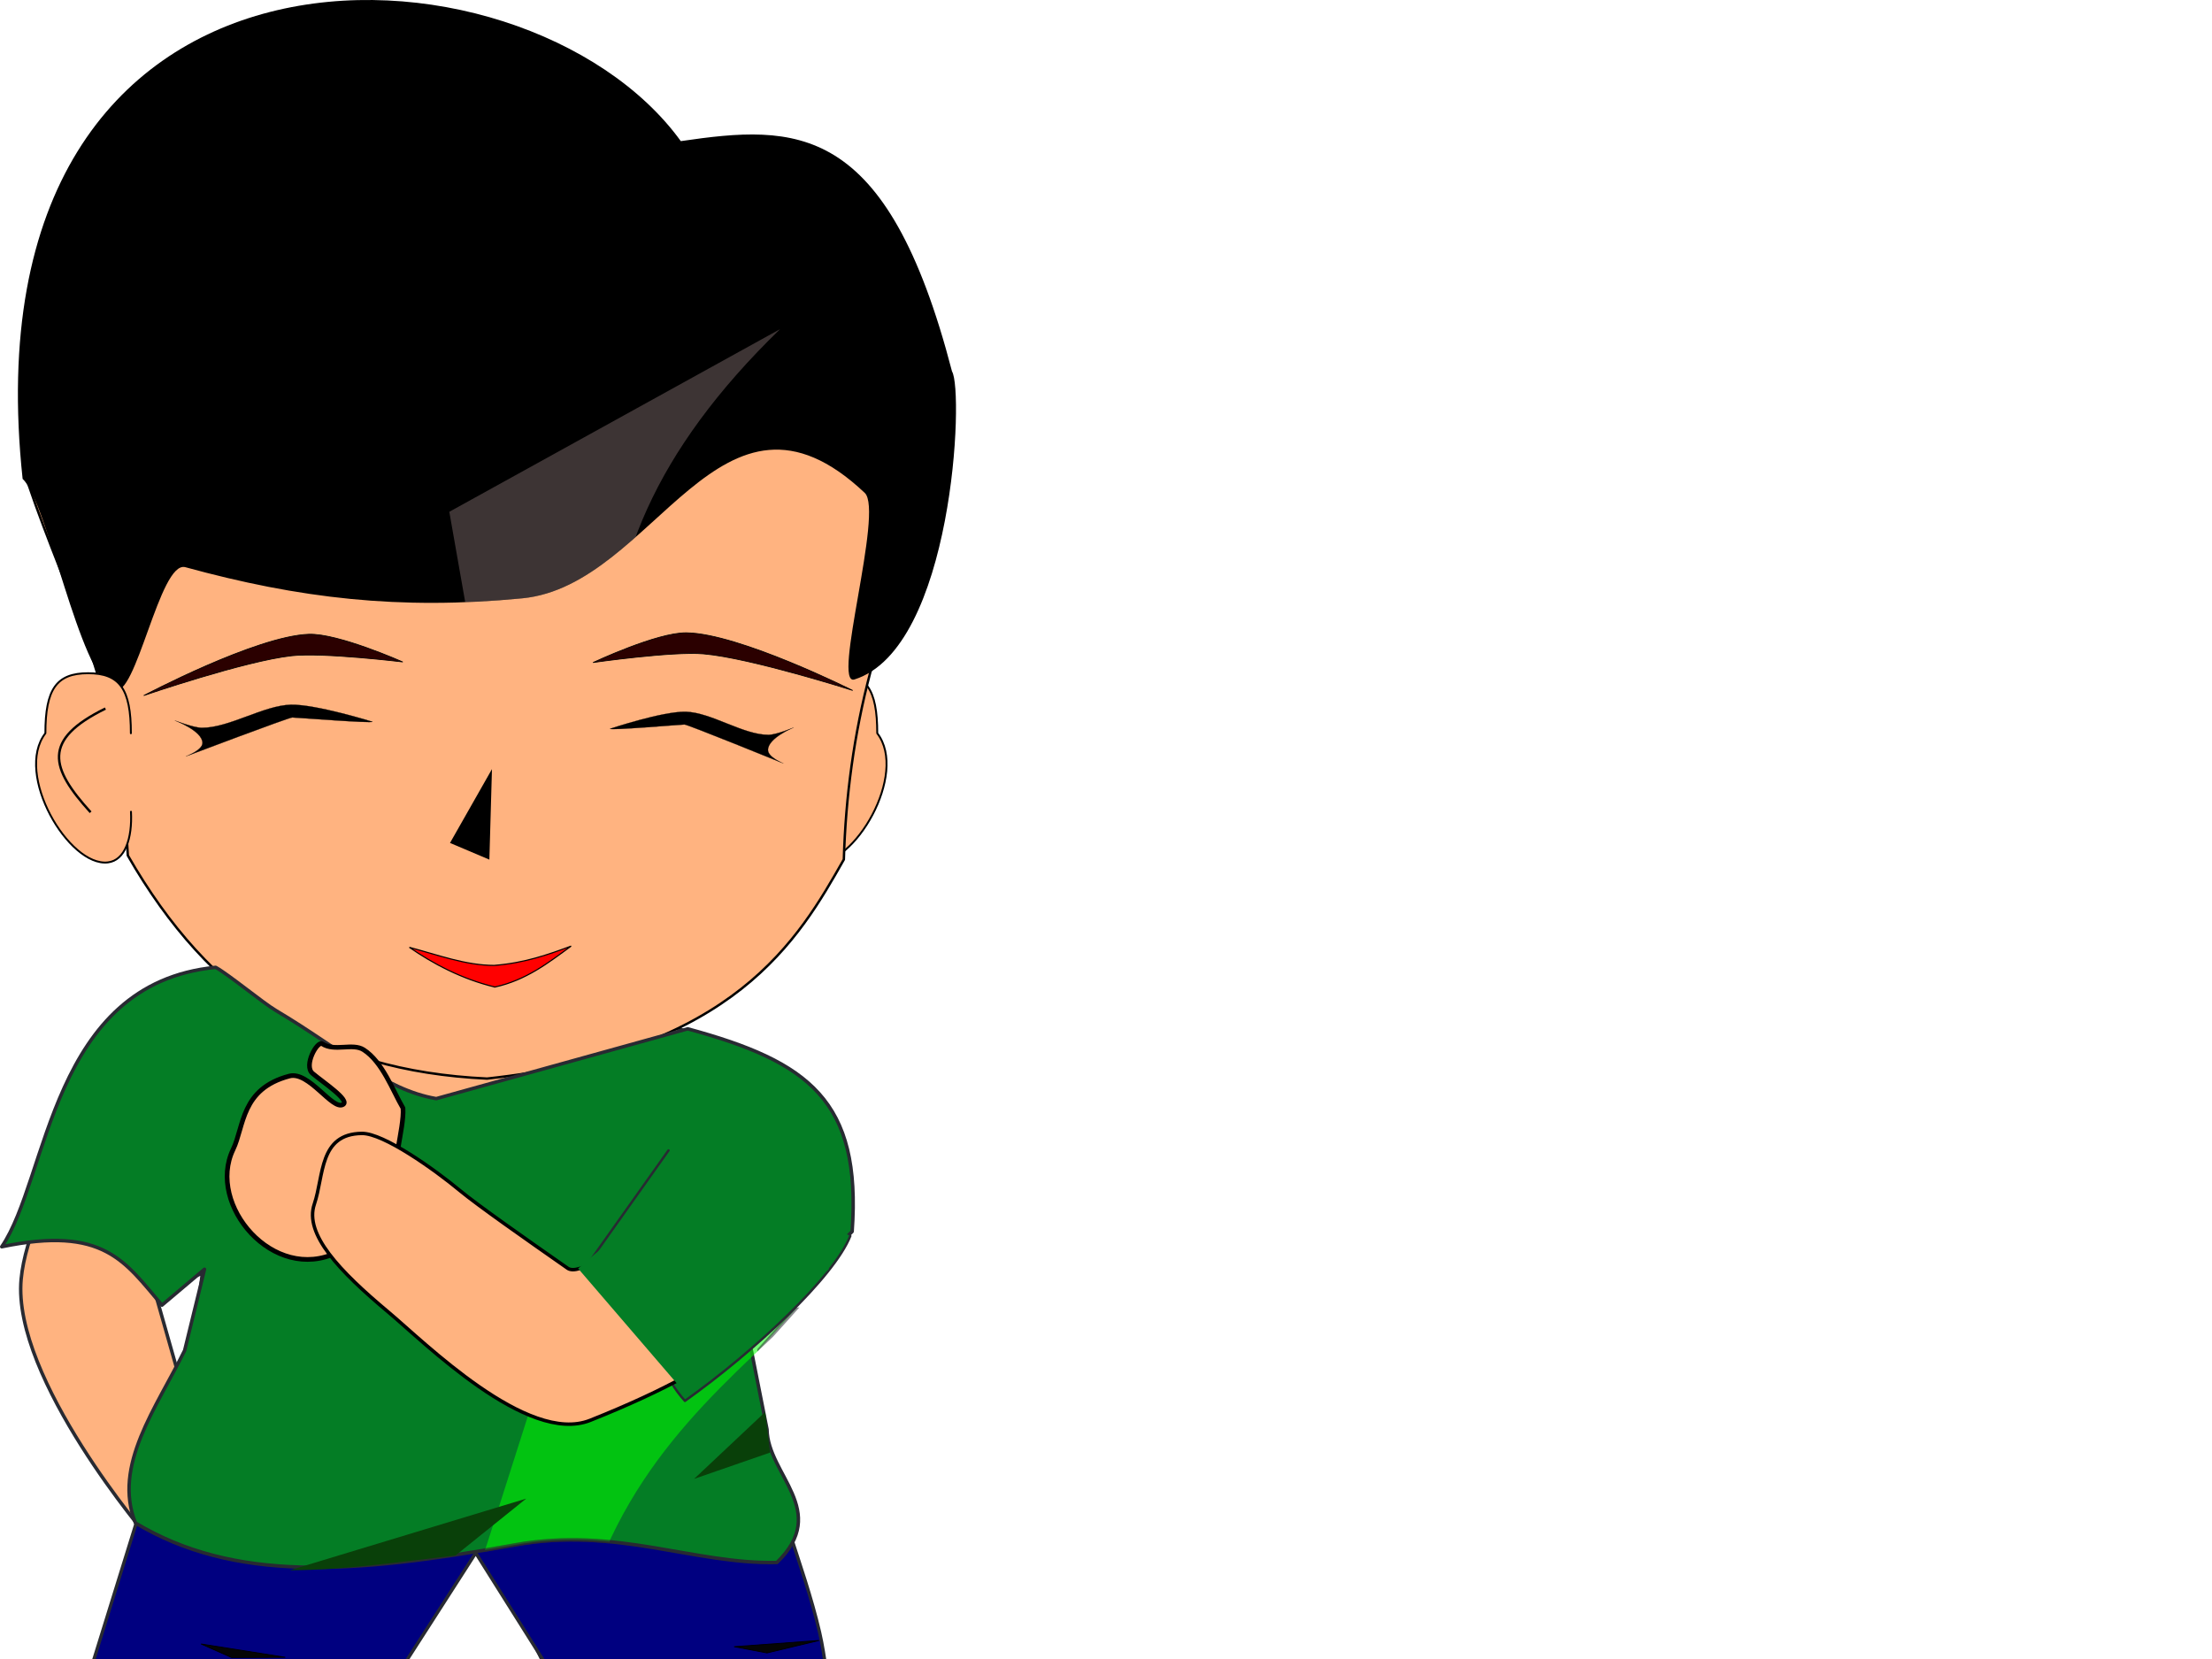
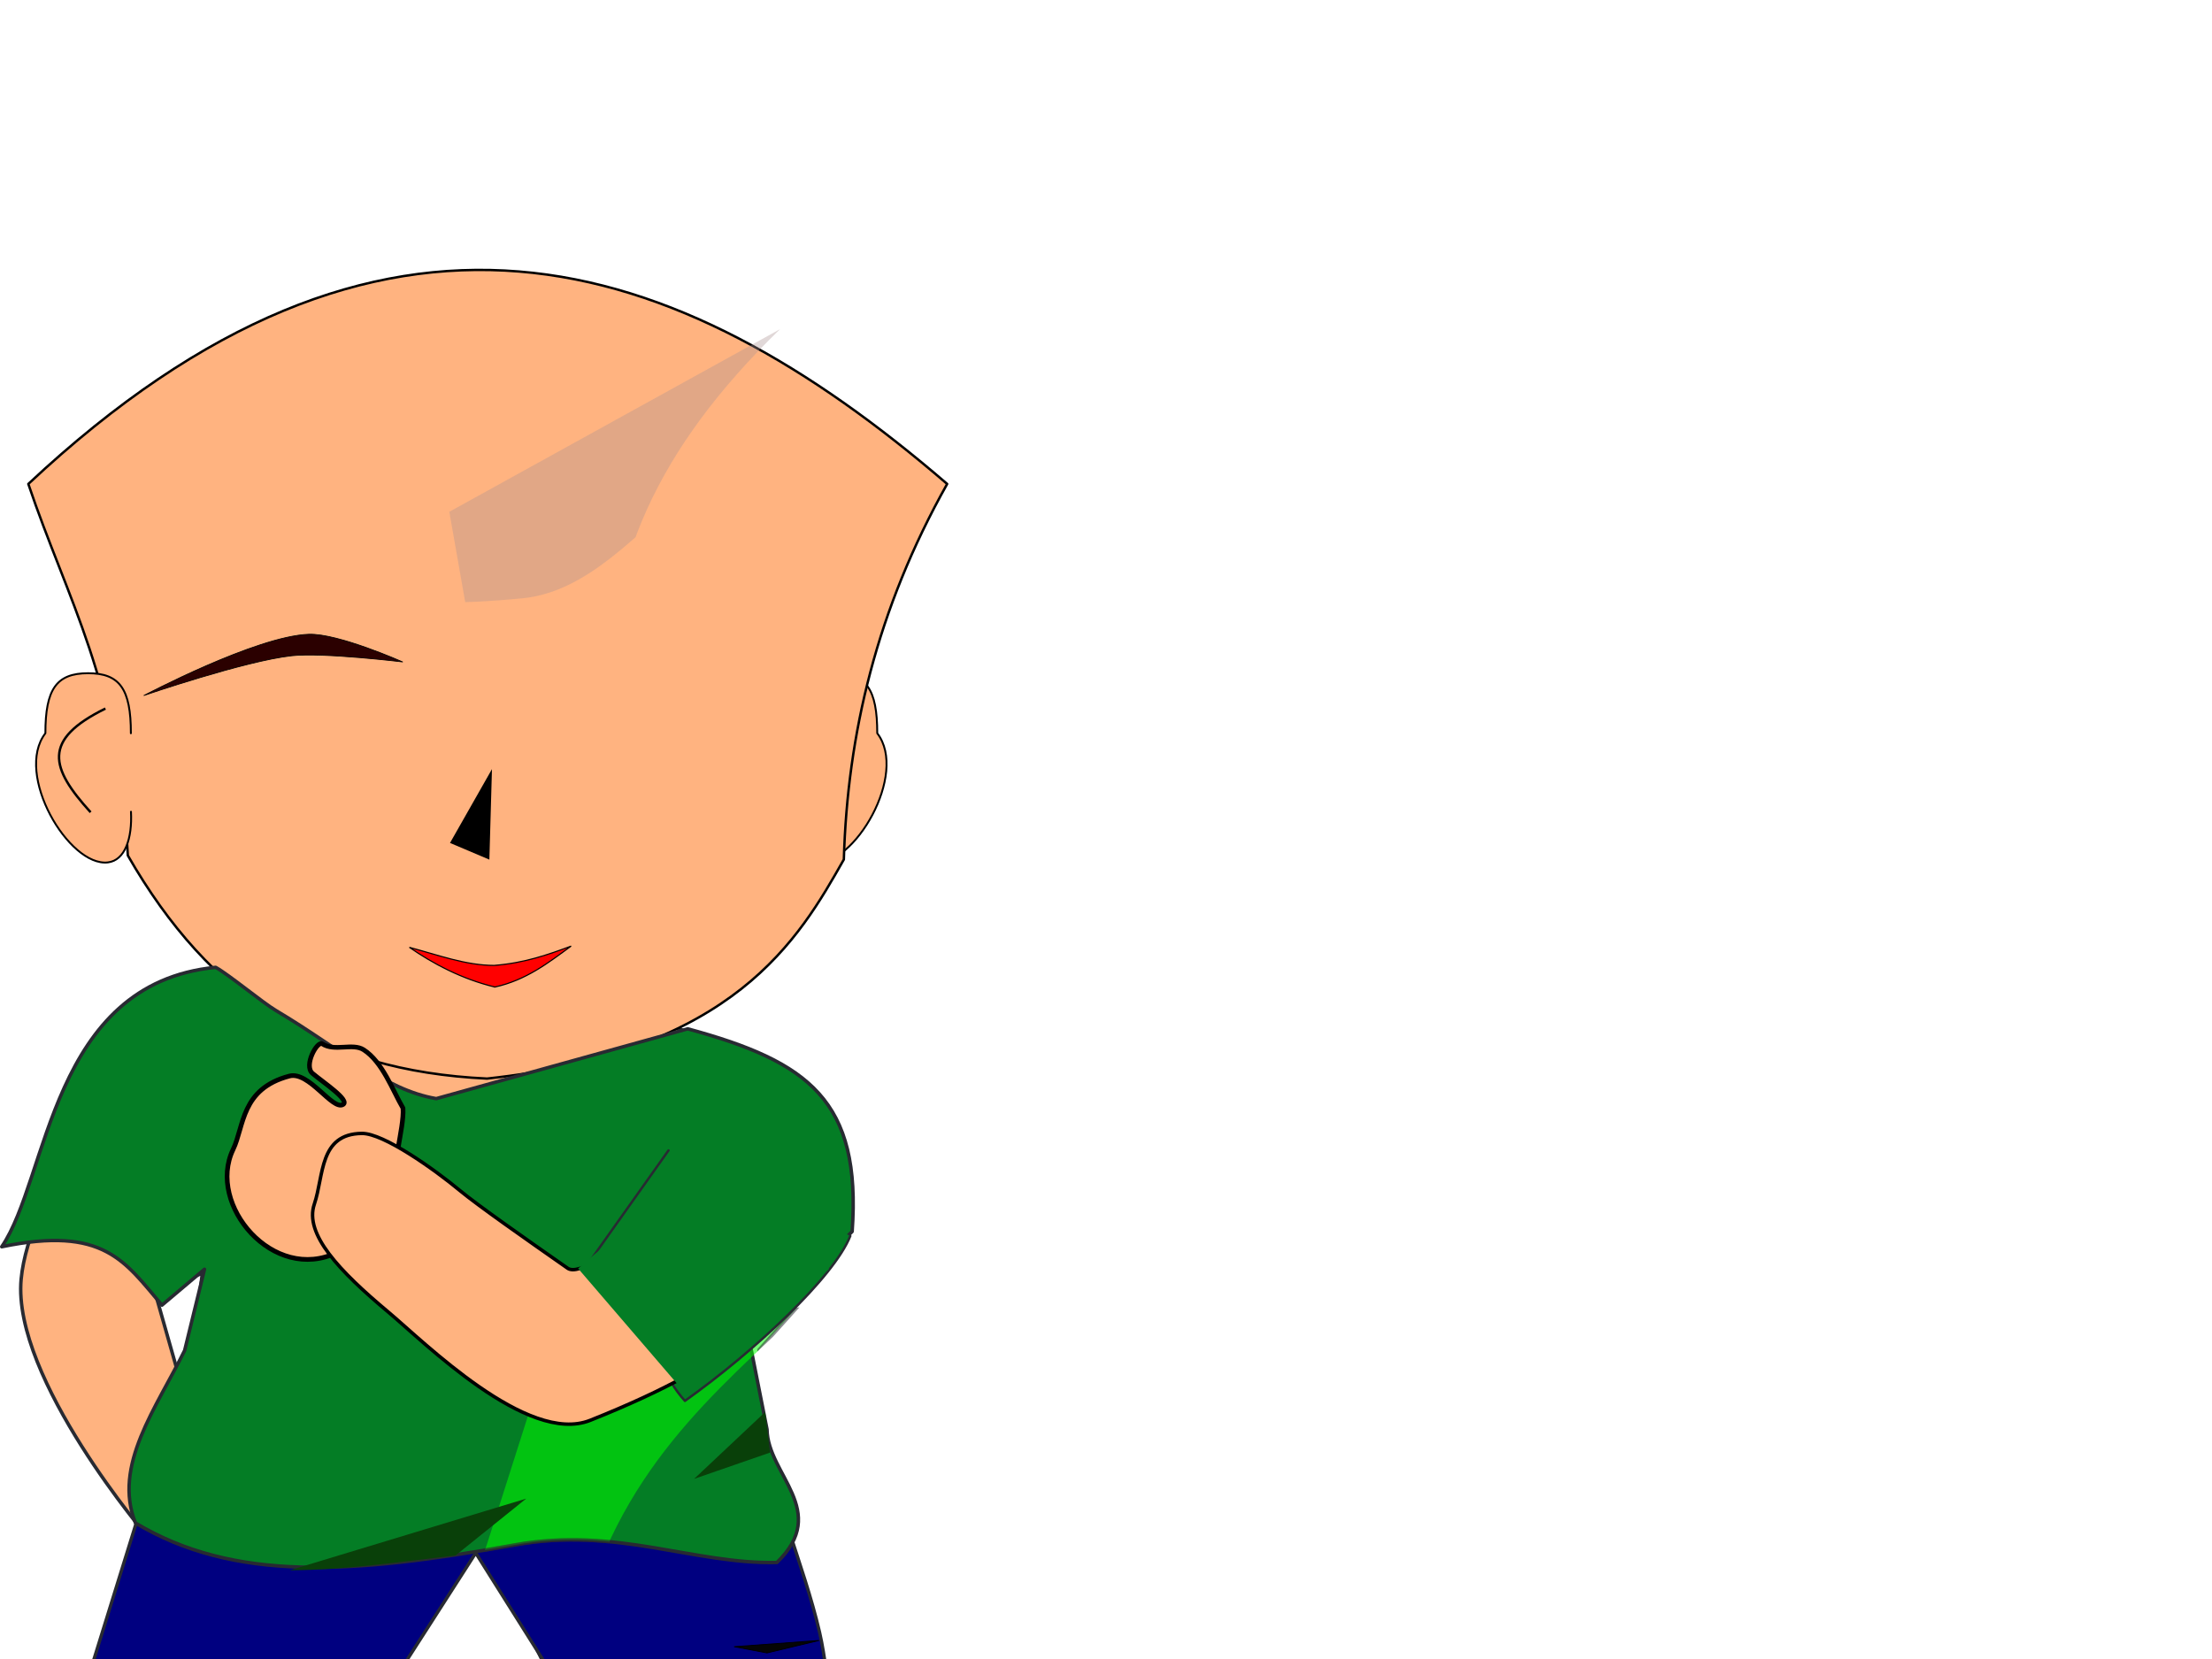
<svg xmlns="http://www.w3.org/2000/svg" width="640" height="480">
  <title>Totetude Sid the Safety Kid</title>
  <defs>
    <clipPath id="clipPath4913" clipPathUnits="userSpaceOnUse">
      <path fill="none" fill-rule="evenodd" stroke="#000000" stroke-width="1px" id="path4915" d="m232.857,378.076c-26.158,25.048 -54.22,47.241 -65.714,94.286l27.143,27.143l35.714,-41.429c-14.082,35.714 -34.578,74.286 -30,110c0,0 -101.429,-12.857 -95.714,-17.143c5.714,-4.286 55.714,-164.286 55.714,-164.286l72.857,-8.571z" />
    </clipPath>
    <clipPath id="clipPath4921" clipPathUnits="userSpaceOnUse">
      <path fill="none" fill-rule="evenodd" stroke="#000000" stroke-width="1px" id="path4923" d="m211.429,513.791l-42.857,182.857l-137.143,-82.857l111.429,-115.714l68.571,15.714z" />
    </clipPath>
    <clipPath id="clipPath4929" clipPathUnits="userSpaceOnUse">
      <path fill="none" fill-rule="evenodd" stroke="#000000" stroke-width="1px" id="path4931" d="m201.429,405.219c-33.086,51.783 -51.803,91.424 1.429,142.857l-70,7.143l-17.143,-137.143l85.714,-12.857z" />
    </clipPath>
    <clipPath id="clipPath4937" clipPathUnits="userSpaceOnUse">
      <path fill="none" fill-rule="evenodd" stroke="#000000" stroke-width="1px" id="path4939" d="m190,615.219c-21.176,28.095 -6.371,47.619 -5.714,75.714l-92.857,-42.857l71.429,-47.143l27.143,14.286z" />
    </clipPath>
    <clipPath id="clipPath4991" clipPathUnits="userSpaceOnUse">
      <path fill="none" fill-rule="evenodd" stroke="#000000" stroke-width="1px" id="path4993" d="m182.857,220.934c9.96,47.521 15.612,81.807 24.682,120.462c14.14,60.26 58.498,66.469 76.746,80.966l-181.429,-47.143l18.571,-158.571l61.429,4.286z" />
    </clipPath>
    <clipPath id="clipPath5011" clipPathUnits="userSpaceOnUse">
      <path fill="none" fill-rule="evenodd" stroke="#000000" stroke-width="1px" id="path5013" d="m252.857,92.362c-88.548,4.286 -80.617,234.286 -27.143,234.286l-130,-81.429l45.714,-125.714l111.429,-27.143z" />
    </clipPath>
    <clipPath id="clipPath5073" clipPathUnits="userSpaceOnUse">
      <path fill="none" fill-rule="evenodd" stroke="#000000" stroke-width="1px" id="path5075" d="m225.714,95.219c-73.356,71.205 -51.123,132.034 -20,217.143l-44.286,14.286l-31.429,-178.571l95.714,-52.857z" />
    </clipPath>
    <clipPath id="clipPath5505" clipPathUnits="userSpaceOnUse">
      <path fill="none" fill-rule="evenodd" stroke="#000000" stroke-width="1px" id="path5507" d="m181.429,659.505l-5.714,45.714l-41.429,-44.286l47.143,-1.429z" />
    </clipPath>
  </defs>
  <g>
    <path fill="#ffb380" fill-rule="nonzero" stroke="#000000" stroke-width="0.549" stroke-linecap="round" stroke-linejoin="round" stroke-miterlimit="4" d="m229.08,212.152c0,-12.742 3.175,-17.368 12.368,-17.368c9.193,0 12.368,4.627 12.368,17.368c9.088,11.804 -6.805,38.684 -18.083,37.368c-4.952,-0.578 -7.078,-6.932 -6.679,-14.659" id="path5352" />
    <path fill="#ffb380" fill-rule="nonzero" stroke="#282a32" stroke-linecap="round" stroke-linejoin="round" stroke-miterlimit="4" id="path4801" d="m226.339,527.867l-15.012,-133.908l20.796,-20.417l14.315,-30.974l-26.992,-32.823l-32.099,-17.058l-52.637,-129.125l-52.379,129.23l-46.032,13.363c0,0 -27.967,39.993 -30.182,63.94c-2.664,28.799 36.964,74.975 36.964,74.975l12.709,-32.68l-11.079,-39.017l13.838,-4.957l-20.456,158.261l55.715,3.343l42.62,-91.39l42.002,85.669l47.909,3.57z" />
    <path fill="#ffb380" fill-rule="nonzero" stroke="#000000" stroke-width="0.697" stroke-linecap="round" stroke-linejoin="round" stroke-miterlimit="4" id="path3161" d="m274.047,140.02c-20.363,36.219 -28.861,72.439 -29.896,108.658c-12.972,22.903 -31.53,55.641 -103.235,63.39c-47.882,-2.218 -80.192,-23.18 -103.931,-64.556c-2.664,-50.239 -17.428,-73.733 -28.792,-107.492c102.722,-96.188 187.166,-67.725 265.854,0z" />
    <path fill="#ff0000" fill-rule="evenodd" stroke="#000000" stroke-width="0.327px" d="m143.19,285.579c-9.604,-2.297 -18.061,-6.843 -24.74,-11.485c8.179,2.178 16.358,5.242 24.537,5.231c8.943,-0.718 15.619,-3.141 22.259,-5.59c-6.698,4.913 -13.044,9.85 -22.056,11.845z" id="path3610" />
    <path fill="#2b0000" fill-rule="evenodd" stroke="#000000" stroke-width="0.215px" id="path3614" d="m41.58,201.252c0,0 32.499,-17.21 47.751,-17.745c8.519,-0.299 27.209,8.022 27.209,8.022c0,0 -23.033,-2.792 -32.08,-1.801c-13.599,1.489 -42.88,11.524 -42.88,11.524z" />
-     <path fill="#2b0000" fill-rule="evenodd" stroke="#000000" stroke-width="0.215px" d="m246.72,199.773c0,0 -32.862,-16.492 -48.122,-16.692c-8.523,-0.112 -27.029,8.617 -27.029,8.617c0,0 22.967,-3.297 32.033,-2.505c13.628,1.19 43.118,10.58 43.118,10.58z" id="path3620" />
    <path fill="#000000" fill-rule="evenodd" stroke-width="0.415px" d="m141.59,248.717l-11.389,-4.829l12.139,-21.356l-0.75,26.185z" id="path4592" />
-     <path fill="#000000" fill-rule="nonzero" stroke-width="3" stroke-linecap="round" stroke-linejoin="round" stroke-miterlimit="4" id="path4603" d="m275.448,107.462c3.511,5.642 0.336,80.146 -28.23,89.127c-6.696,2.105 8.549,-48.729 2.982,-53.982c-41.86,-39.493 -60.567,26.773 -99.07,30.504c-17.848,1.73 -33.985,1.716 -49.677,0.18c-15.96,-1.563 -31.459,-4.702 -47.83,-9.186c-7.462,-2.044 -14.283,38.619 -20.68,35.529c-10.244,-4.947 -19.149,-54.507 -26.397,-61.067c-17.886,-167.446 145.198,-160.247 190.431,-97.736c33.259,-4.833 59.581,-6.086 78.471,66.631z" />
-     <path fill="#000000" fill-rule="evenodd" stroke="#000000" stroke-width="0.066px" id="path4739" d="m107.737,208.817c0,0 -16.401,-5.095 -23.576,-4.921c-7.905,0.192 -17.868,6.722 -25.774,6.678c-2.395,-0.013 -7.792,-2.109 -7.792,-2.109c0,0 7.998,2.998 7.992,6.503c-0.004,2.097 -4.795,3.866 -4.795,3.866c0,0 29.77,-11.248 30.769,-11.248c0.999,0 23.177,1.757 23.177,1.23z" />
-     <path fill="#000000" fill-rule="evenodd" stroke="#000000" stroke-width="0.063px" d="m176.517,210.854c0,0 15.245,-5.096 21.914,-4.922c7.348,0.192 16.608,6.723 23.957,6.679c2.226,-0.013 7.243,-2.109 7.243,-2.109c0,0 -7.434,2.999 -7.429,6.504c0.003,2.097 4.457,3.867 4.457,3.867c0,0 -27.672,-11.249 -28.6,-11.249c-0.929,0 -21.543,1.758 -21.543,1.23z" id="path4741" />
    <path fill="#800000" fill-rule="nonzero" stroke="#282a32" stroke-width="1.12" stroke-linecap="round" stroke-linejoin="round" stroke-miterlimit="4" d="m269.011,535.695c0,8.156 -1.595,23.235 -9.747,28.894c-9.533,6.618 -26.798,3.159 -42.279,3.159c-13.961,0 -36.712,2.712 -46.059,-2.808c-9.881,-5.835 -5.966,-20.153 -5.966,-29.245c0,-17.694 23.308,-32.054 52.026,-32.054c28.718,0 52.026,14.36 52.026,32.054z" id="path4874" />
    <path fill="#000080" fill-rule="nonzero" stroke="#282a32" stroke-width="0.945" stroke-linecap="round" stroke-linejoin="round" stroke-miterlimit="4" id="rect4810" d="m50.473,404.982l170.055,7.143c2.377,19.335 12.001,40.223 16.604,60.147c3.447,14.921 1.83,29.928 14.11,39.908c-25.767,-13.097 -47.254,31.778 -86.946,14.597l-3.391,-40.478l-23.262,-36.976l-21.891,34.074l-23.173,46.575l-80.678,-0.649l38.571,-124.341z" />
    <path opacity="0.489" fill="#00ffff" fill-rule="nonzero" stroke="#282a32" stroke-width="0.945" stroke-linecap="round" stroke-linejoin="round" stroke-miterlimit="4" clip-path="url(#clipPath4921)" d="m50.473,404.982l170.055,7.143c2.377,19.335 12.001,40.223 16.604,60.147c3.447,14.921 -0.313,29.928 11.967,39.908c-25.767,-13.097 -45.111,31.778 -84.803,14.597l-3.391,-40.478l-23.262,-36.976l-21.891,34.074l-23.173,46.575l-80.678,-0.649l38.571,-124.341z" id="path4917" />
    <path fill="#047d25" fill-rule="nonzero" stroke="#282a32" stroke-linecap="round" stroke-linejoin="round" stroke-miterlimit="4" id="rect4807" d="m0.5,360.724c13.574,-19.836 14.144,-76.163 61.897,-80.844c3.94,2.197 13.555,10.189 17.404,12.475c19.141,11.367 31.295,22.914 46.413,25.512l72.765,-20.198c34.98,9.498 50.297,20.753 47.572,58.654l-29.99,30.171l5.368,27.087c0.16,13.072 18.3,23.506 2.856,38.493c-23.971,0.559 -46.404,-10.392 -75.73,-5.104c-47.487,8.563 -81.39,10.719 -109.86,-6.318c-6.642,-16.64 6.04,-33.28 14.226,-49.92l5.749,-23.499l-12.312,10.39c-10.801,-12.666 -16.768,-23.022 -46.358,-16.899z" />
    <path opacity="0.537" fill="#00ff00" fill-rule="nonzero" stroke="#282a32" stroke-linecap="round" stroke-linejoin="round" stroke-miterlimit="4" clip-path="url(#clipPath4913)" d="m0.5,360.724c13.574,-19.836 14.144,-76.163 61.897,-80.844c3.94,2.197 13.555,10.189 17.404,12.475c19.141,11.367 31.295,22.914 46.413,25.512l72.765,-20.198c34.98,9.498 52.318,22.773 49.592,60.675l-28.98,32.191l2.337,23.047c0.16,13.072 18.3,23.506 2.856,38.493c-23.971,0.559 -46.404,-10.392 -75.73,-5.104c-47.487,8.563 -81.39,10.719 -109.86,-6.318c-6.642,-16.64 8.183,-38.28 16.368,-54.92l3.606,-27.07l-12.312,18.962c-10.801,-12.666 -16.768,-23.022 -46.358,-16.899z" id="path4909" />
    <path fill="#047d25" fill-rule="nonzero" stroke="#282a32" stroke-width="0.699" stroke-linecap="round" stroke-linejoin="round" stroke-miterlimit="4" id="rect4804" d="m246.015,357.599c-4.735,11.928 -27.681,33.372 -47.843,47.719c-12.508,-13.782 -3.416,-25.748 -28.543,-38.942l23.792,-33.523" />
    <path fill="#800000" fill-rule="nonzero" stroke="#282a32" stroke-width="1.058" stroke-linecap="round" stroke-linejoin="round" stroke-miterlimit="4" id="path4871" d="m101.899,538.571c0,7.805 -0.059,19.379 -7.66,24.795c-8.889,6.334 -24.988,3.024 -39.423,3.024c-13.017,0 -34.232,2.595 -42.948,-2.688c-9.214,-5.585 -5.563,-19.287 -5.563,-27.988c0,-16.933 21.733,-30.676 48.511,-30.676c26.778,0 47.083,16.6 47.083,33.533z" />
    <path opacity="0.374" fill="#ff2a2a" fill-rule="nonzero" stroke="#282a32" stroke-width="1.066" stroke-linecap="round" stroke-linejoin="round" stroke-miterlimit="4" clip-path="url(#clipPath4937)" d="m104.753,535.714c0,7.804 -1.509,22.233 -9.221,27.649c-9.018,6.333 -25.351,3.023 -39.996,3.023c-13.207,0 -34.73,2.595 -43.572,-2.687c-9.348,-5.584 -5.644,-19.284 -5.644,-27.985c0,-16.931 22.049,-30.672 49.217,-30.672c27.167,0 49.216,13.741 49.216,30.672z" id="path4933" />
    <path opacity="0.358" fill="#ac9393" fill-rule="nonzero" stroke-width="3" stroke-linecap="round" stroke-linejoin="round" stroke-miterlimit="4" clip-path="url(#clipPath5073)" d="m275.448,107.462c3.511,5.642 0.336,80.146 -28.23,89.127c-6.696,2.105 8.549,-48.729 2.982,-53.981c-41.86,-39.493 -60.567,26.773 -99.07,30.504c-17.848,1.73 -33.985,1.716 -49.677,0.18c-15.96,-1.563 -31.459,-4.702 -47.83,-9.186c-7.462,-2.044 -14.283,38.619 -20.68,35.529c-10.244,-4.947 -19.149,-54.507 -26.397,-61.067c-17.886,-167.446 145.198,-160.247 190.431,-97.736c33.259,-4.833 59.581,-6.086 78.471,66.631z" id="path5069" />
    <path fill="#050505" fill-rule="evenodd" stroke="#000000" stroke-width="0.356px" id="path5261" d="m169.646,484.688l-9.468,3.893l24.484,3.893l-15.016,-7.787z" />
    <path fill="#050505" fill-rule="evenodd" stroke="#000000" stroke-width="0.243px" d="m221.919,478.245l-9.512,-1.807l24.597,-1.807l-15.085,3.614z" id="path5263" />
    <path fill="#094009" fill-rule="evenodd" stroke-width="0.507px" id="path5265" d="m222.791,420.279l-1.418,-11.726l-20.549,19.332l21.967,-7.606z" />
-     <path fill="#050505" fill-rule="evenodd" stroke="#000000" stroke-width="0.243px" id="path5281" d="m67.027,479.582l-8.849,-3.93l24.361,3.853l-15.512,0.077z" />
    <path fill="#094009" fill-rule="evenodd" stroke-width="0.507px" d="m131.809,450.032l20.436,-16.437l-68.394,20.729c15.986,-0.049 31.972,-2.455 47.958,-4.292z" id="path5283" />
    <path fill="#ffb380" fill-rule="nonzero" stroke="#000000" stroke-width="0.549" stroke-linecap="round" stroke-linejoin="round" stroke-miterlimit="4" id="path5349" d="m37.868,212.152c0,-12.742 -3.175,-17.368 -12.368,-17.368c-9.193,0 -12.368,4.627 -12.368,17.368c-9.088,11.804 6.805,38.684 18.083,37.368c4.952,-0.578 7.078,-6.932 6.679,-14.659" />
    <path fill="none" fill-rule="evenodd" stroke="#000000" stroke-width="0.697" stroke-miterlimit="4" id="path5354" d="m30.5,205.01c-18.418,9.067 -15.907,17.178 -4.286,30" />
    <rect fill="#2b0000" fill-rule="nonzero" stroke="#000000" stroke-width="0.697" stroke-linecap="round" stroke-linejoin="round" stroke-miterlimit="4" y="553.581" x="4.786" height="15.714" width="95.714" id="rect5407" />
    <rect fill="#2b0000" fill-rule="nonzero" stroke="#000000" stroke-width="0.727" stroke-linecap="round" stroke-linejoin="round" stroke-miterlimit="4" id="rect5409" width="104.256" height="15.685" x="163.372" y="552.167" />
    <rect fill="#a02c2c" fill-rule="nonzero" stroke="#000000" stroke-width="0.697" stroke-linecap="round" stroke-linejoin="round" stroke-miterlimit="4" transform="matrix(1.177,0,0,0.996,-27.727,2.465) " clip-path="url(#clipPath5505)" id="rect5501" width="95.714" height="15.714" x="27.657" y="553.175" />
    <title>Layer 1</title>
    <path fill="#ffb380" fill-rule="nonzero" stroke="#000000" stroke-width="1.353" stroke-linecap="round" stroke-linejoin="round" stroke-miterlimit="4" id="path4779" d="m97.573,362.346c-18.349,9.031 -37.859,-13.723 -30.129,-29.772c3.221,-6.687 2.247,-17.537 16.285,-21.24c5.674,-1.497 12.481,10.046 15.522,8.236c2.089,-1.243 -5.669,-6.342 -8.825,-9.003c-2.669,-2.251 1.368,-9.513 2.813,-8.563c3.561,2.342 8.797,-0.315 11.968,1.723c5.498,3.533 8.371,11.723 11.388,16.884c0.237,2.94 -0.815,7.891 -1.314,10.99" />
    <path fill="#ffb380" fill-rule="nonzero" stroke="#000000" stroke-linecap="round" stroke-linejoin="round" stroke-miterlimit="4" id="path4781" d="m229.235,368.715c-5.163,10.717 -12.868,24.056 -58.474,42.23c-18.138,7.228 -48.105,-22.711 -58.451,-31.364c-14.172,-11.854 -24.306,-22.545 -21.368,-31.183c2.806,-8.248 1.355,-20.337 13.774,-20.463c6.263,-0.063 21,10.423 28.376,16.553c5.052,4.199 19.136,14.064 31.146,22.456c6.35,4.437 40.736,-28.596 39.309,-24.392c-10.954,32.277 33.311,9.807 25.686,26.163z" />
    <rect stroke-width="0" transform="rotate(49.332 203.574,367.078) " id="svg_1" height="55" width="47.421" y="339.578" x="179.863" stroke-linecap="round" stroke-linejoin="round" stroke-dasharray="null" stroke="#282a32" fill="#047d25" />
  </g>
</svg>